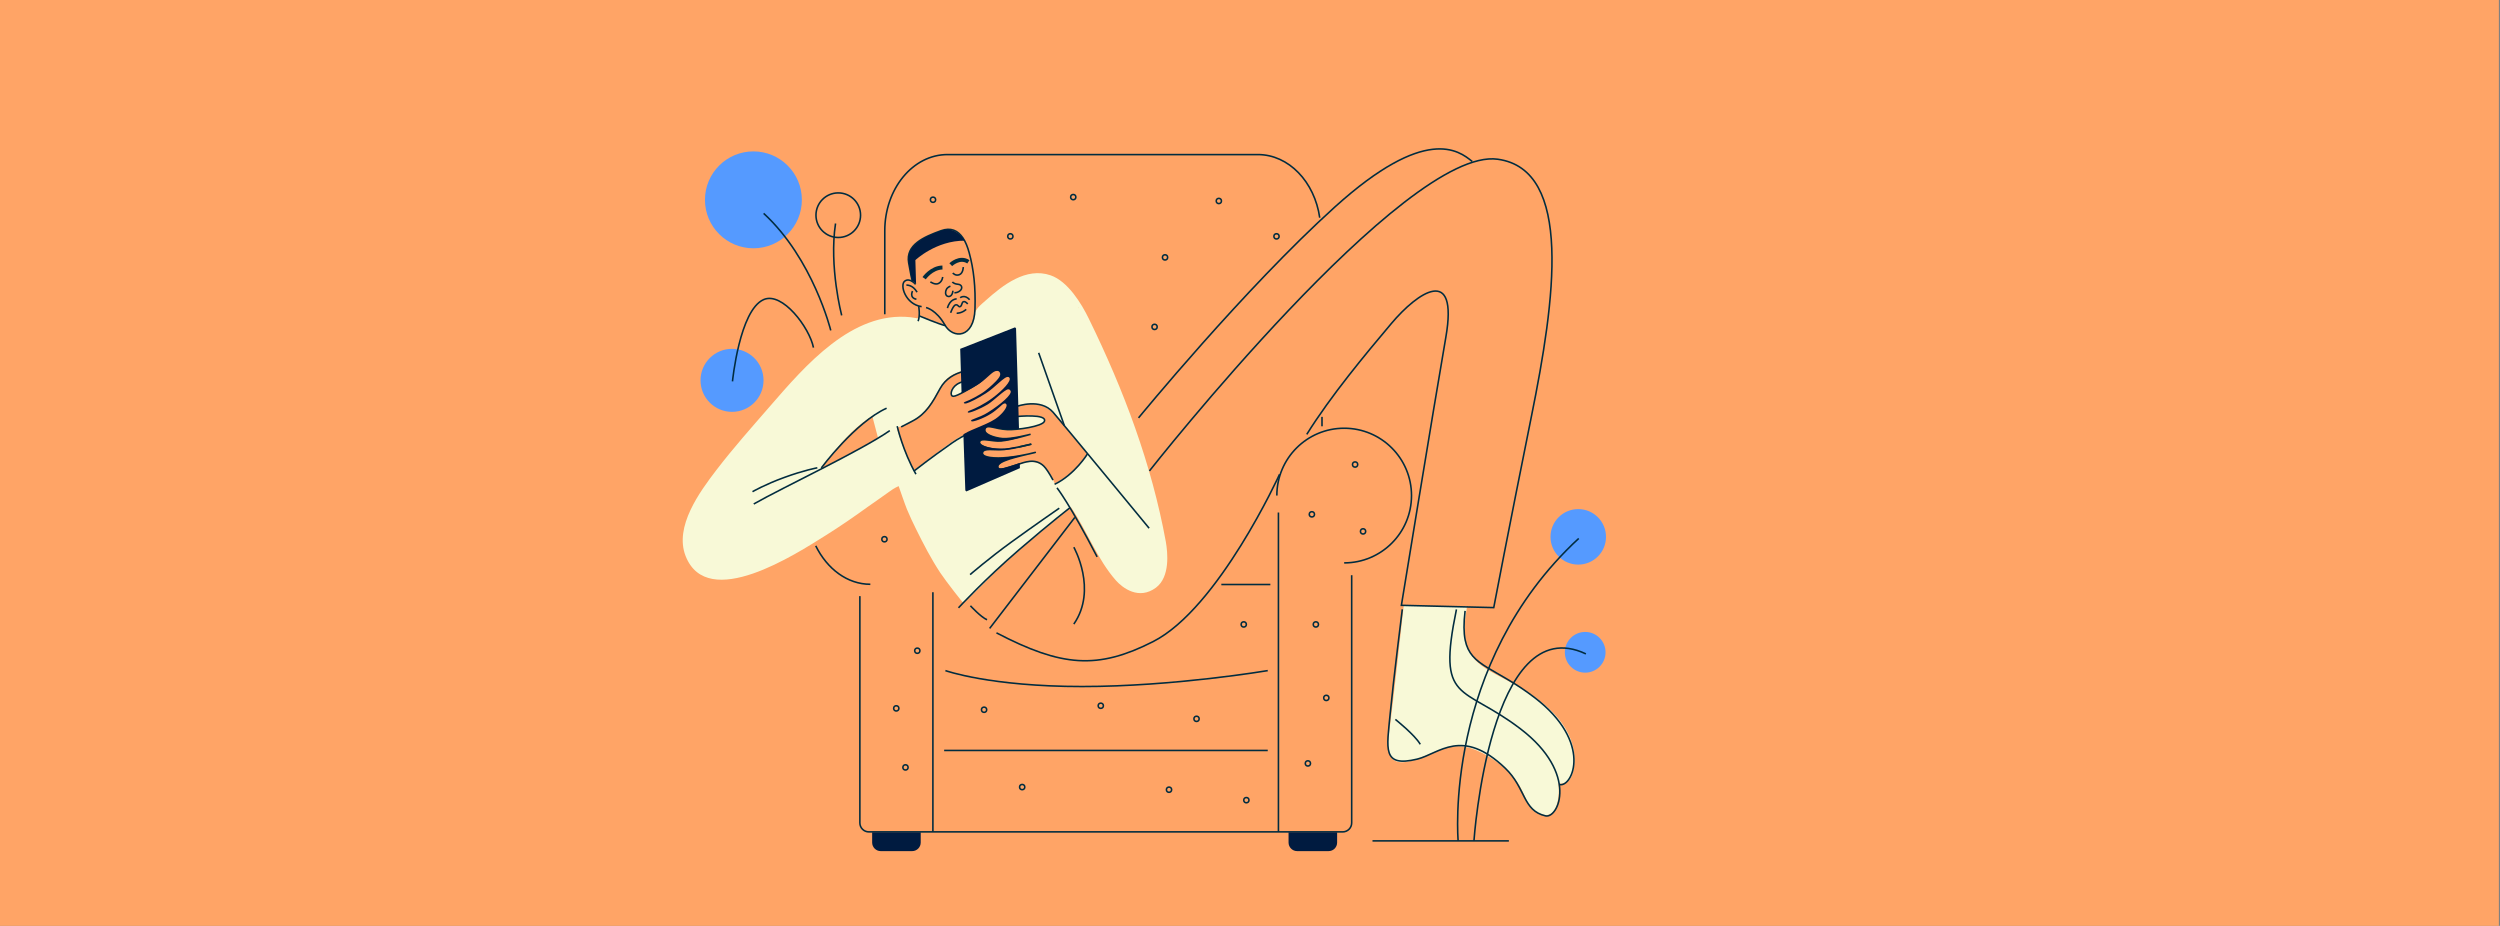
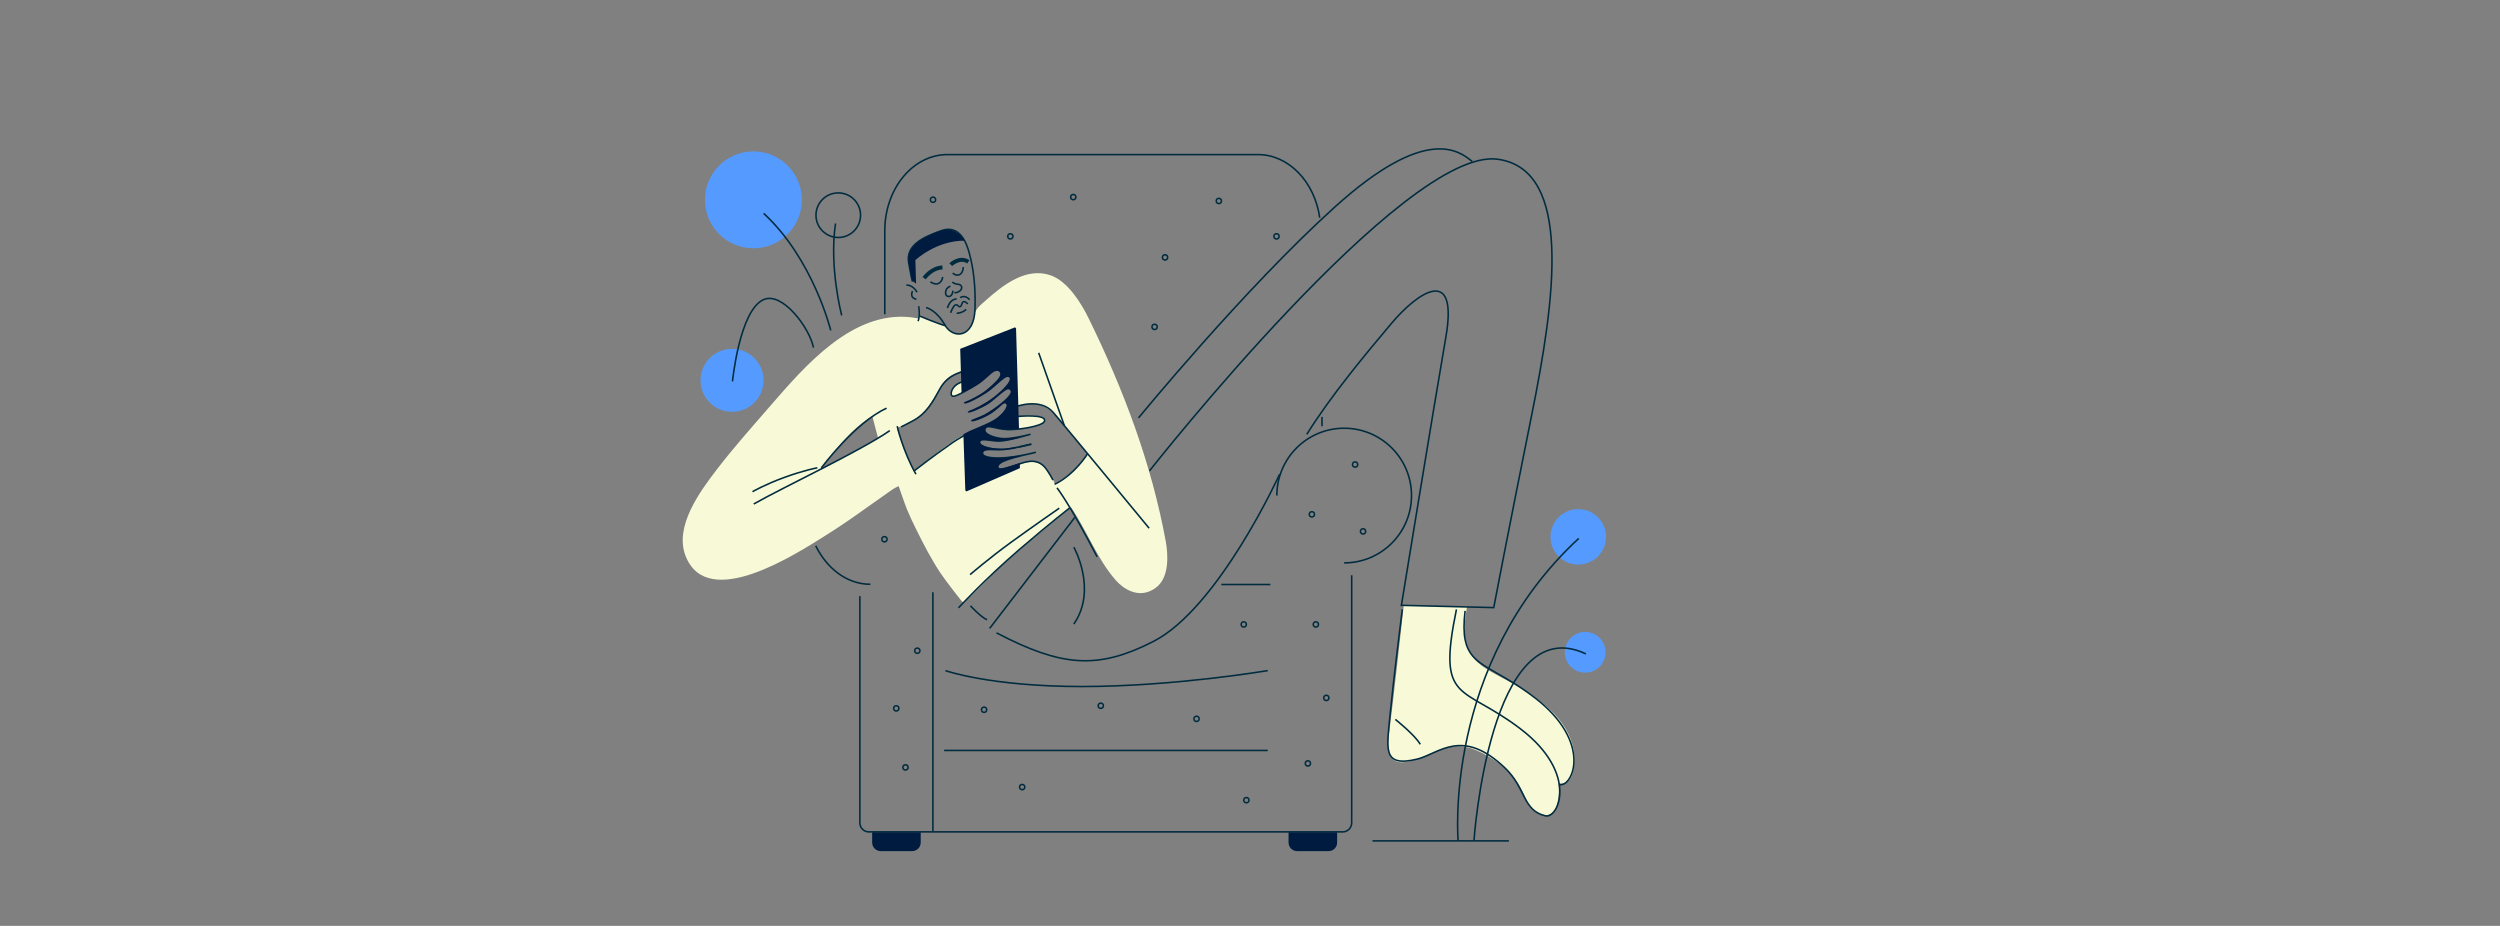
<svg xmlns="http://www.w3.org/2000/svg" version="1.1" id="Layer_1" x="0px" y="0px" viewBox="0 0 2198 814" style="enable-background:new 0 0 2198 814;" xml:space="preserve">
  <rect x="0" y="0" width="2198" height="814" fill="#808080" stroke="none" />
  <style type="text/css">
	.st0{fill:#FFA466;}
	.st1{fill:#F8F9D7;}
	.st2{fill:none;stroke:#012C3F;stroke-width:1.403;stroke-miterlimit:10;}
	.st3{fill:none;stroke:#012C3F;stroke-width:1.403;stroke-linecap:round;stroke-linejoin:round;stroke-miterlimit:10;}
	.st4{fill:none;stroke:#012C3F;stroke-width:3.506;stroke-miterlimit:10;}
	.st5{fill:#001B40;}
	.st6{fill:#559AFF;}
</style>
  <g>
-     <polyline class="st0" points="2197,0 0,0 0,814 2197,814 2197,0  " />
-   </g>
+     </g>
  <g>
-     <path class="st1" d="M1234.2,532.1c0,0-10.2,92.9-12.4,108.3c-2.2,15.4-4.4,35.1,19,28.5s35.1-21.2,62.9-6.6   c27.8,14.6,34.4,31.5,38.8,42.4c4.4,11,22,19,26.3,2.9c4.4-16.1,2.5-42.3-32-66.9c-34.6-24.6-60.9-28.2-62.4-61.9   s7.3-44.6,7.3-44.6L1234.2,532.1z" />
+     <path class="st1" d="M1234.2,532.1c0,0-10.2,92.9-12.4,108.3c-2.2,15.4-4.4,35.1,19,28.5s35.1-21.2,62.9-6.6   c27.8,14.6,34.4,31.5,38.8,42.4c4.4,11,22,19,26.3,2.9c4.4-16.1,2.5-42.3-32-66.9c-34.6-24.6-60.9-28.2-62.4-61.9   s7.3-44.6,7.3-44.6L1234.2,532.1" />
    <path class="st1" d="M1382.7,679.8c-4.4,16.1-22,8.1-26.3-2.9c-4.4-11-10.3-23.4-38-38c-27.8-14.6-39.5,0-62.9,6.6   c-23.5,6.6-21.2-13.2-19.1-28.6c1.5-10.3,6.6-55.4,9.8-84l43.6,0.3c-0.7,5.9-2.5,13.3-2.1,22.3c1.5,33.7,27.6,33.2,62.2,57.8   C1384.3,637.9,1387.1,663.7,1382.7,679.8z" />
    <path class="st1" d="M894.5,366.1c0,0,22.8-3,24,3.1c1.2,6-25.1,8.2-25.1,8.2L894.5,366.1z" />
    <path class="st1" d="M845.7,335.9c0,0-12.1,5.4-8.7,11.8c1.6,3.1,11.8-4.9,11.8-4.9L845.7,335.9z" />
    <path class="st1" d="M1025,476.3c-12.5-68.2-36.8-133-67.7-196.1c-6.5-13.4-18.4-32.8-33.5-38.1c-21.7-7.6-42.2,8.7-57.1,22   c-3.6,3.2-7.4,6-9.4,10.5c-1.8,4-0.6,7.9-3.5,12.1c-2.5,3.5-5.9,6.6-10.6,6.9c-6.2,0.4-12-7.3-12-7.3s-5.8-1.6-12.5-4.3   c-3-1.2-10.3-4.3-10.3-4.3l-0.5,2.4c0,0-5-0.9-7.4-1.2c-51.3-5.5-92.5,42.5-123.2,77.9c-16.2,18.7-32.3,36.7-47.4,56.4   c-14.6,19.1-37.3,49.8-27.1,75.7c19.3,49,97-1.8,123.2-18.2c12.8-8,25.2-16.6,37.4-25.4c6.1-4.4,12.2-8.4,18.3-12.9   c4.8-3.6,8.4-5,8.4-5s5.7,16.6,7.3,20.4c2.5,6,5.3,12,8.2,17.8c6.5,13.1,13,25.7,21.1,38c5.2,7.8,20,26.6,20.2,26.5   c3.3-2.8,12.3-11.4,15.3-14.4c7.6-7.6,16-16.5,23.4-23c18.8-16.5,36.6-30.4,55.9-46.9c14.3,21.1,23.2,45.9,39.6,64.5   c5.8,6.6,20.2,17.6,35.3,6.3C1028.8,507.2,1026.7,486,1025,476.3z M738.5,403.7c-5.3,3-14.2,7.7-18,9.8   c12.9-17.1,27.9-36.5,46.4-47.7c1.3,5.1,5.2,19.7,5.2,19.7s-3.7,1.6-9.5,5.1C753.5,396.1,748.1,398.3,738.5,403.7z M948.1,270.2   c0,1.4-0.1,1.2-0.2-0.4C948,270,948.1,270.1,948.1,270.2z M956.3,399.3c-4.4,4-7.1,9.8-11.5,14c-5.2,5-12,8.6-17.3,12   c-2.3-4.6-5.5-11.1-9.2-14.6c-9.5-8.8-20.9-2.9-31,1.4c-5.4,2.3-9.9,6.5-15.3,7.4c-3.4,0.5-17.6,0.3-19.3-1.5   c-3.2-3.4,2-11.3-5.1-16.4c4.4-3.6,10.7-7.5,7.9-14.2c-3.3-7.8-10.7-4-15.6-0.8c-6.1,4-12.1,8.6-18,13c-3.5,2.6-18.2,14-18.2,14   s-3.9-6.6-7.1-14.2c-4.5-10.6-8.3-23.2-8-23.3c17.4-6,25.2-12.5,36.3-32.4c3.7-6.7,7-11.9,14.4-15c5.9-2.5,17.5-6.5,6-11.6   c5.4-0.6,18.5,4.1,22.4-2.8c3.9-6.8-6.2-7.7-9.7-9.4c10.3-1.4,18-8.9,27.5-12.4c0.2,9.2,1.3,18.5,2.2,27.6c0.7,7.7,5.2,17.2,5,23.8   c-0.1,3.4-1.7,5.8-2.4,7.6c-0.5,1.3-5.2,1.2-4.1,4.4c1.5,4.3,10,0.2,12.8-0.2c14-2.4,22.5,1.9,31.8,11.9c4.1,4.4,7.5,9.3,11.1,14.3   C944.2,385.1,953.8,395.5,956.3,399.3z" />
    <g>
      <line class="st2" x1="1162.3" y1="366.5" x2="1162.3" y2="374.8" />
      <path class="st2" d="M782.3,378.6c-25.4,17.7-93.2,49.5-119.6,64.5" />
      <path class="st3" d="M870.5,326.4c-2.4,2.3-4.8,6.9-10.8,10.8c-4.3,2.8-8.2,5.2-11.6,7c-4.8,2.6-8.3,4.2-9.8,4.2    c-3.5,0.1-2.4-6.8,2.9-10.4c1.6-1.1,3.8-2,6.2-2.8c5.6-2,11.8-3.6,11.5-6.8c-0.2-2.3-5.5-3.2-12-1.7c-7.1,1.6-15.5,6.1-20.3,14.8    c-6.6,12.2-12.2,22.4-24.4,28.7c-1.7,0.9-5,2.6-9.4,4.9" />
      <path class="st2" d="M803.5,414.2c13.2-10.4,27.9-20.8,33.6-24.8c5.1-3.6,10.6-6.4,15.1-8.8" />
      <path class="st2" d="M722.1,411.4c0,0,29.8-40.1,57.4-52.5" />
      <path class="st2" d="M1010.6,414c0,0,224.5-285.4,306.2-274c66.5,9.2,50.3,123.9,29.7,225.7c-20.5,101.8-33.2,168.5-33.2,168.5    l-81.2-2c0,0,28-171.6,39.1-235.8c11.1-64.2-24.8-39.4-47.9-12c-23.1,27.4-53,63.3-74.4,97.5" />
      <path class="st2" d="M906.5,390.5c-1.3,0.3-5.8,1.5-10.8,2.5v0C900.5,391.9,905.1,390.8,906.5,390.5z" />
      <path class="st2" d="M925.8,422.1c-2.9-5.5-6.2-10.5-8.1-12.3c-7.6-7.4-16.9-3.4-23.9-1.1c-9,2.8-15.3,5.3-16.5,2.5    c-2.6-5.9,19.4-10.1,31.8-13.2c5.4-1.3-9.2,2.8-23.2,4.2c-11.4,1.2-22.3,0.1-22.1-3.8c0.3-5.2,10.4-2.2,19.2-3.2    c6.6-0.7,23.9-4.7,23.9-4.7s-15.9,4.1-23.5,4.6c-10.7,0.7-22.7-2.5-22.2-6.3c0.6-4.7,10.8-0.3,19.1-1.1c8.7-0.8,25.8-5.9,25.8-5.9    s-17.1,4.5-24.7,3.8c-7.4-0.7-17.3-3.9-15.4-8.6c1.8-4.5,8.3,0.2,19.6,0.7c9,0.4,30.7-2.8,32.6-7.2c2.9-7-24.1-4.3-24.1-4.3" />
      <path class="st2" d="M894,357.3c0,0,20.7-7.6,31.9,5.2c8.2,9.4,84.4,101.9,84.4,101.9" />
      <line class="st2" x1="913.2" y1="310.2" x2="935.8" y2="374.3" />
      <path class="st2" d="M956.1,399.1c0,0-11.2,18.2-28.9,26.7" />
      <path class="st2" d="M788.8,374.7c0,0,5.1,22.2,16.5,42.2" />
      <path class="st2" d="M802.3,247.6c0,0-0.1-0.1-0.3-0.8v0c-0.4-1.4-1.3-5.3-3.1-15.7c-2.8-15.8,13.4-22.8,28.3-28.2    c8.8-3.2,15-0.2,19.4,6.3c2.4,3.5,4.1,7.9,5.5,13c4,14.5,5.7,30.2,5.1,49.5c-0.7,25.7-19.3,26.8-26.6,13.8    c-7.4-13.1-16.4-15.1-16.4-15.1" />
-       <path class="st2" d="M805,250c0,0-5.1-6.2-9.6-2.8c-4.5,3.4,0.7,20.4,14.9,22.4" />
      <path class="st2" d="M807.7,269.2c0,0,1.5,8-0.5,13.2" />
      <path class="st2" d="M818,247.8c0,0,4.2,3,7.2,1.4c3.4-1.8,3.6-5.7,3.6-5.7" />
      <path class="st2" d="M837.7,240c0,0,2.4,2.9,5.8,1.5c3.4-1.4,3.4-6.7,3.4-6.7" />
      <path class="st2" d="M837.4,247.8c0,0,0.7,1.7,4.7,2.1c4,0.3,4.3,3.8,2,5.7c-1.7,1.4-3.3,1.8-5,1.8" />
      <path class="st2" d="M835.6,251.6c0,0-2.5,0.8-3.5,2.8c-1.1,2-1.1,4.8,0.6,5.9c1.4,0.9,2.9,0.2,3.7-0.7c1.3-1.5,1.4-4,1.4-4" />
      <path class="st2" d="M835.8,275c0,0,2.3-6.7,4.5-7c2.3-0.3,2.3,2.4,4,1.5c1.7-0.9,1.1-4,3-4.3c1.8-0.3,3.5,2.1,3.5,2.1" />
      <path class="st2" d="M841.1,275.4c0,0,4.4,0.2,8.4-3.4" />
      <path class="st2" d="M841.1,262.8c0,0-5.9-0.2-8.1,8.1" />
      <path class="st2" d="M844.2,261.8c0,0,3.8-3.3,8.3,1.7" />
      <path class="st4" d="M812.5,244.6c0,0,6.4-9.2,16.1-9.4" />
      <path class="st4" d="M835.9,232.7c0,0,7.9-7.6,15.5-2.5" />
      <path class="st5" d="M848.3,211.6c-25.3-0.2-43.5,17.1-43.5,17.1l0.6,20.7l-3.4-2.6v0c-0.4-1.4-1.3-5.3-3.1-15.7    c-2.8-15.8,14.7-23.4,28.3-28.2C836.1,199.7,843.3,204,848.3,211.6z" />
      <path class="st2" d="M796.9,250.7c0,0,5.4-0.7,9.4,6.2" />
      <path class="st2" d="M802.3,255.9c0,0-3.1,5.9,3.4,7.2" />
      <path class="st2" d="M940.6,446.5c0,0-15.6,11.9-44.7,36.9c-29.2,25.1-53.2,51-53.2,51" />
      <line class="st2" x1="945" y1="454.9" x2="870.1" y2="552.5" />
      <path class="st2" d="M1280.5,535.8c-17.2,83.5,4.7,65.6,56.3,105s33.3,79.2,22,76.5c-20.1-4.6-17.2-24.4-35.3-41.8    c-38.1-36.5-58.3-12.8-77.4-8.1c-31.3,7.6-26.7-9.3-23.9-39.4c2.9-30.2,10.7-92.3,10.7-92.3" />
      <path class="st2" d="M1371.2,689.8c11.3,2.6,29.6-37.1-22-76.5c-34.9-26.7-56.2-27.1-61-50.5c-1.3-6.5-1.4-14.7-0.1-25.7" />
      <line class="st2" x1="820.2" y1="731.4" x2="820.2" y2="520.7" />
      <path class="st2" d="M756,524.1v199.4c0,4.3,3.5,7.9,7.9,7.9c53.5,0,363.1,0,416.6,0c4.3,0,7.9-3.5,7.9-7.9V505.7" />
-       <line class="st2" x1="1124" y1="731.4" x2="1124" y2="450.6" />
      <path class="st2" d="M765.2,513.7c-20.2,0-38-13.5-48-33.8" />
      <path class="st2" d="M777.9,276.3v-73.4c0-37,24.7-67,55.2-67h272.8c27.2,0,49.9,24,54.4,55.5" />
      <path class="st2" d="M831.2,589.6c0,0,39.4,14,120.1,14s163.3-14,163.3-14" />
      <line class="st2" x1="1116.9" y1="513.9" x2="1073.8" y2="513.9" />
      <line class="st2" x1="830.1" y1="659.8" x2="1114.6" y2="659.8" />
      <g>
        <path class="st5" d="M802,748.3h-27.7c-4.1,0-7.5-3.4-7.5-7.5v-9h42.7v9C809.5,744.9,806.1,748.3,802,748.3z" />
      </g>
      <g>
        <path class="st5" d="M1168.1,748.3h-27.7c-4.1,0-7.5-3.4-7.5-7.5v-9h42.7v9C1175.6,744.9,1172.3,748.3,1168.1,748.3z" />
      </g>
      <path class="st5" d="M896.7,411.6l-0.1-4.6l-0.8,0.3l-0.8,0.3c-0.4,0.1-0.7,0.2-1.1,0.4l-0.3,0.1c-1.2,0.4-2.3,0.7-3.4,1.1    c-5.5,1.8-10.2,3.3-11.8,2.5c-0.3-0.1-0.4-0.3-0.5-0.6c-0.2-0.7-0.2-1.4,0.2-2c3.1-5,18.5-7.7,18.5-7.7l0-0.9c0,0-14.2,2.1-18,2.1    c-6.4-0.1-11.8-0.8-13.5-2.4c-0.4-0.4-1.2-1.4-1.2-1.9c0.1-2.6,3.4-3,9.7-2.7c2.8,0.1,6.3,0.2,9.6-0.1c1.5-0.1,4.9-0.4,10-1.5    l-0.3-1c-4.2,0.8-7.4,1.3-9.6,1.4c-8.5,0.5-18.4-1.2-21.1-4c-0.4-0.5-0.7-1.2-0.6-1.6c0-0.5,0.2-1.2,0.5-1.4    c1.3-1,4.8-0.6,8.3-0.1c3.1,0.4,6.7,0.9,9.9,0.6c3.3-0.3,8.1-1,14.4-2.6l1.4-0.5v-0.9l-1.5,0.3c-5.9,1.1-11.2,1.4-13.9,1.2    c-5.8-0.5-12.3-2.8-14.1-5.7c-0.4-0.7-0.6-1.9-0.3-2.6c0.9-2.1,3.5-2,8.2-1c3,0.7,6.7,1.4,11.2,1.6c2.1,0.1,10.2-0.6,10.2-0.6    l-2.6-88.4l0,0l-0.9-0.9l-48.2,18.9l1.2,38.9c0,0,8.6-3.5,15.6-8.3c8.6-6,11.7-11.4,15.8-11.2c2.1,0.1,2.6,2,2.6,2.9    c0,1.5-0.9,3.1-3.7,6.1c-0.2,0.2-4.7,4.9-9.6,8.6c-4.5,3.5-14,8.4-17.2,9.4c0,0-1.7,0.6-1.5,1.2c0.2,0.6,1.4,0.6,2.5,0.3    c2.8-0.8,9.6-4.1,16.9-8.8c4.2-2.6,8-6.3,11.4-9.2c3.7-3.1,7.6-6.9,9.3-4.4c1.8,2.7-5.5,10.7-15,17.8c-7.1,5.3-15.3,9.2-18.8,10.5    c-2.5,1-3.3,1.6-2.7,2.2c0.8,0.8,9.9-2.6,17.5-7.2c5.4-3.3,14.7-12.9,17.8-13.2c1.3-0.1,2,0.8,2.3,1.7c0.8,3.1-8.4,11.3-20,18.6    c-3.7,2.4-8,4-11.3,5.3c-3.4,1.4-3.1,1.2-3.4,1.7l-0.2,0.5l0.4,0.3c1,0.9,10.6-2.5,16.9-6.5c3.1-1.9,5.7-4.2,7.8-6    c1.7-1.5,3.1-3.1,4.5-3.2s1.8,1.2,1.7,2c-0.4,3-4.9,8.3-10,11.7c-4.7,3.1-11.2,5.6-16.2,7.8c-2.8,1.2-7,2.8-10.7,5l-0.3,0.2    c-0.2,0.1-0.3,0.2-0.5,0.3l-0.3,0.2l1.7,49.3v0l0.9,0.9v0L896.7,411.6z" />
      <circle class="st2" cx="943.6" cy="173.3" r="2.3" />
      <circle class="st2" cx="1024.3" cy="226.3" r="2.3" />
      <circle class="st2" cx="1071.6" cy="176.7" r="2.3" />
      <circle class="st2" cx="888.3" cy="207.8" r="2.3" />
      <circle class="st2" cx="820.3" cy="175.6" r="2.3" />
      <circle class="st2" cx="1015.1" cy="287.4" r="2.3" />
      <circle class="st2" cx="777.6" cy="474.1" r="2.3" />
      <circle class="st2" cx="806.5" cy="572.1" r="2.3" />
      <circle class="st2" cx="788" cy="622.8" r="2.3" />
      <circle class="st2" cx="796.1" cy="674.7" r="2.3" />
      <circle class="st2" cx="865.2" cy="624" r="2.3" />
      <circle class="st2" cx="967.8" cy="620.5" r="2.3" />
-       <circle class="st2" cx="1027.8" cy="694.3" r="2.3" />
      <circle class="st2" cx="898.7" cy="692" r="2.3" />
      <circle class="st2" cx="1052" cy="632" r="2.3" />
      <circle class="st2" cx="1191.4" cy="408.4" r="2.3" />
      <circle class="st2" cx="1153.4" cy="452.2" r="2.3" />
      <circle class="st2" cx="1166.1" cy="613.6" r="2.3" />
      <circle class="st2" cx="1156.9" cy="549" r="2.3" />
      <circle class="st2" cx="1095.8" cy="703.5" r="2.3" />
      <circle class="st2" cx="1149.9" cy="671.2" r="2.3" />
      <circle class="st2" cx="1093.5" cy="549" r="2.3" />
      <circle class="st2" cx="1122.3" cy="207.8" r="2.3" />
      <circle class="st2" cx="1198.4" cy="467.2" r="2.3" />
      <path class="st2" d="M931.3,446.8c0,0-22.4,15.5-42,29.7c-19.6,14.2-36.4,28.7-36.4,28.7" />
      <path class="st2" d="M1226.8,632.5c0,0,17.3,13.8,21.9,21.9" />
      <path class="st2" d="M1122.6,435.7c0-32.7,26.5-59.2,59.2-59.2s59.2,26.5,59.2,59.2s-26.5,59.2-59.2,59.2" />
      <path class="st2" d="M661.6,432.3c0,0,10.8-6.3,27.9-12.5c17.1-6.3,29.1-8.5,29.1-8.5" />
      <path class="st2" d="M964.6,489.6c-24.1-46.6-35.3-60.7-35.3-60.7" />
      <path class="st2" d="M808.6,277.9c0,0,17.1,7.2,22.8,8.5" />
    </g>
    <ellipse class="st6" cx="1387.6" cy="472" rx="24.4" ry="24.4" />
    <ellipse class="st6" cx="1393.7" cy="573.5" rx="17.9" ry="17.9" />
    <line class="st2" x1="1206.7" y1="739.3" x2="1326.6" y2="739.3" />
    <path class="st2" d="M1295.9,739.3c0,0,13.8-204.4,98.4-164.4" />
    <path class="st2" d="M1282,739.3c0,0-13.8-155.2,106-265.9" />
    <circle class="st6" cx="643.6" cy="334.4" r="27.7" />
    <ellipse class="st6" cx="662.4" cy="175.7" rx="42.6" ry="42.6" />
    <path class="st2" d="M730.4,290.5c0,0-15.5-62.9-59-102.9" />
    <path class="st2" d="M644,335.3c0,0,6.2-62.6,27.4-71.9c16.4-7.2,40.3,24.6,43.8,42.2" />
    <path class="st2" d="M740,277.3c0,0-11.2-42.6-5.4-80.8" />
    <circle class="st2" cx="737" cy="189.2" r="19.6" />
    <path class="st2" d="M853.2,532.6c0,0,9.2,10,14.6,12.3" />
    <path class="st2" d="M1125,417c0,0-53.6,117.8-111.2,147.1c-48.8,24.8-80.4,22.2-137.7-7.7" />
    <path class="st2" d="M1001,367.4c0,0,93.2-113.8,172.8-185.6s108.7-49.6,120.6-39.8" />
    <path class="st2" d="M944.1,481.1c0,0,21,37.3,0,67.6" />
  </g>
</svg>